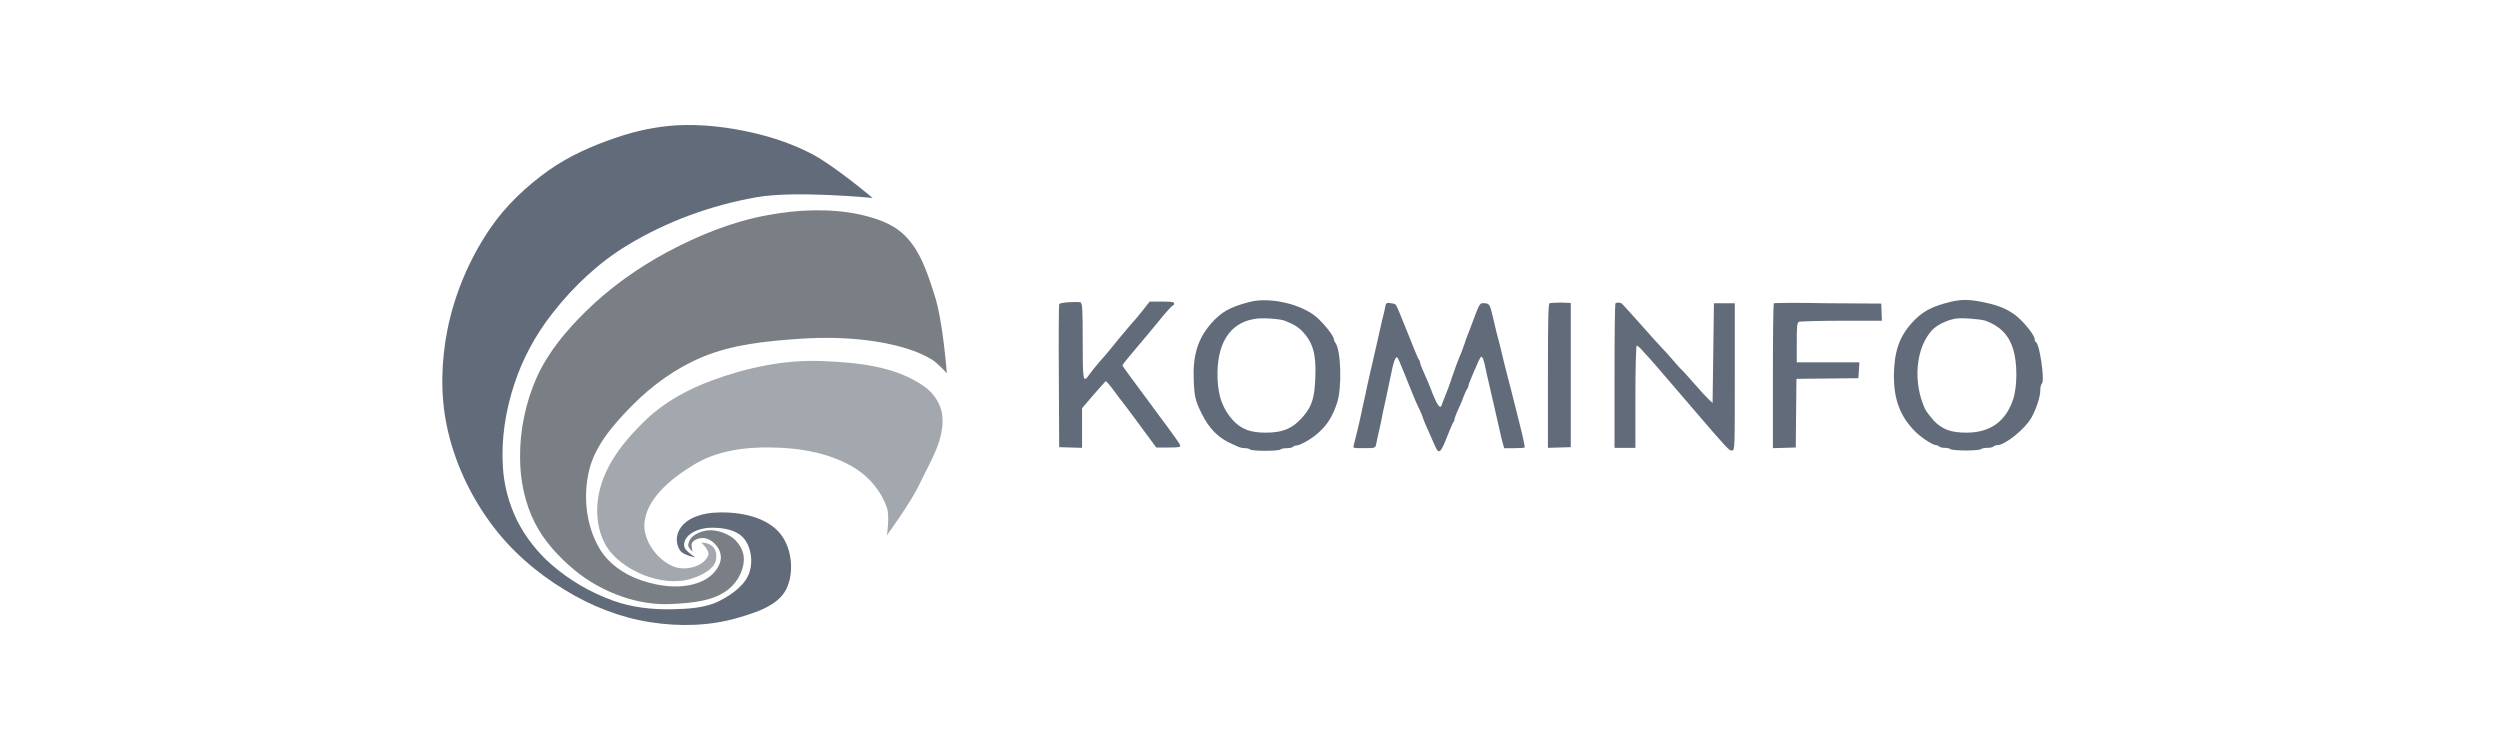
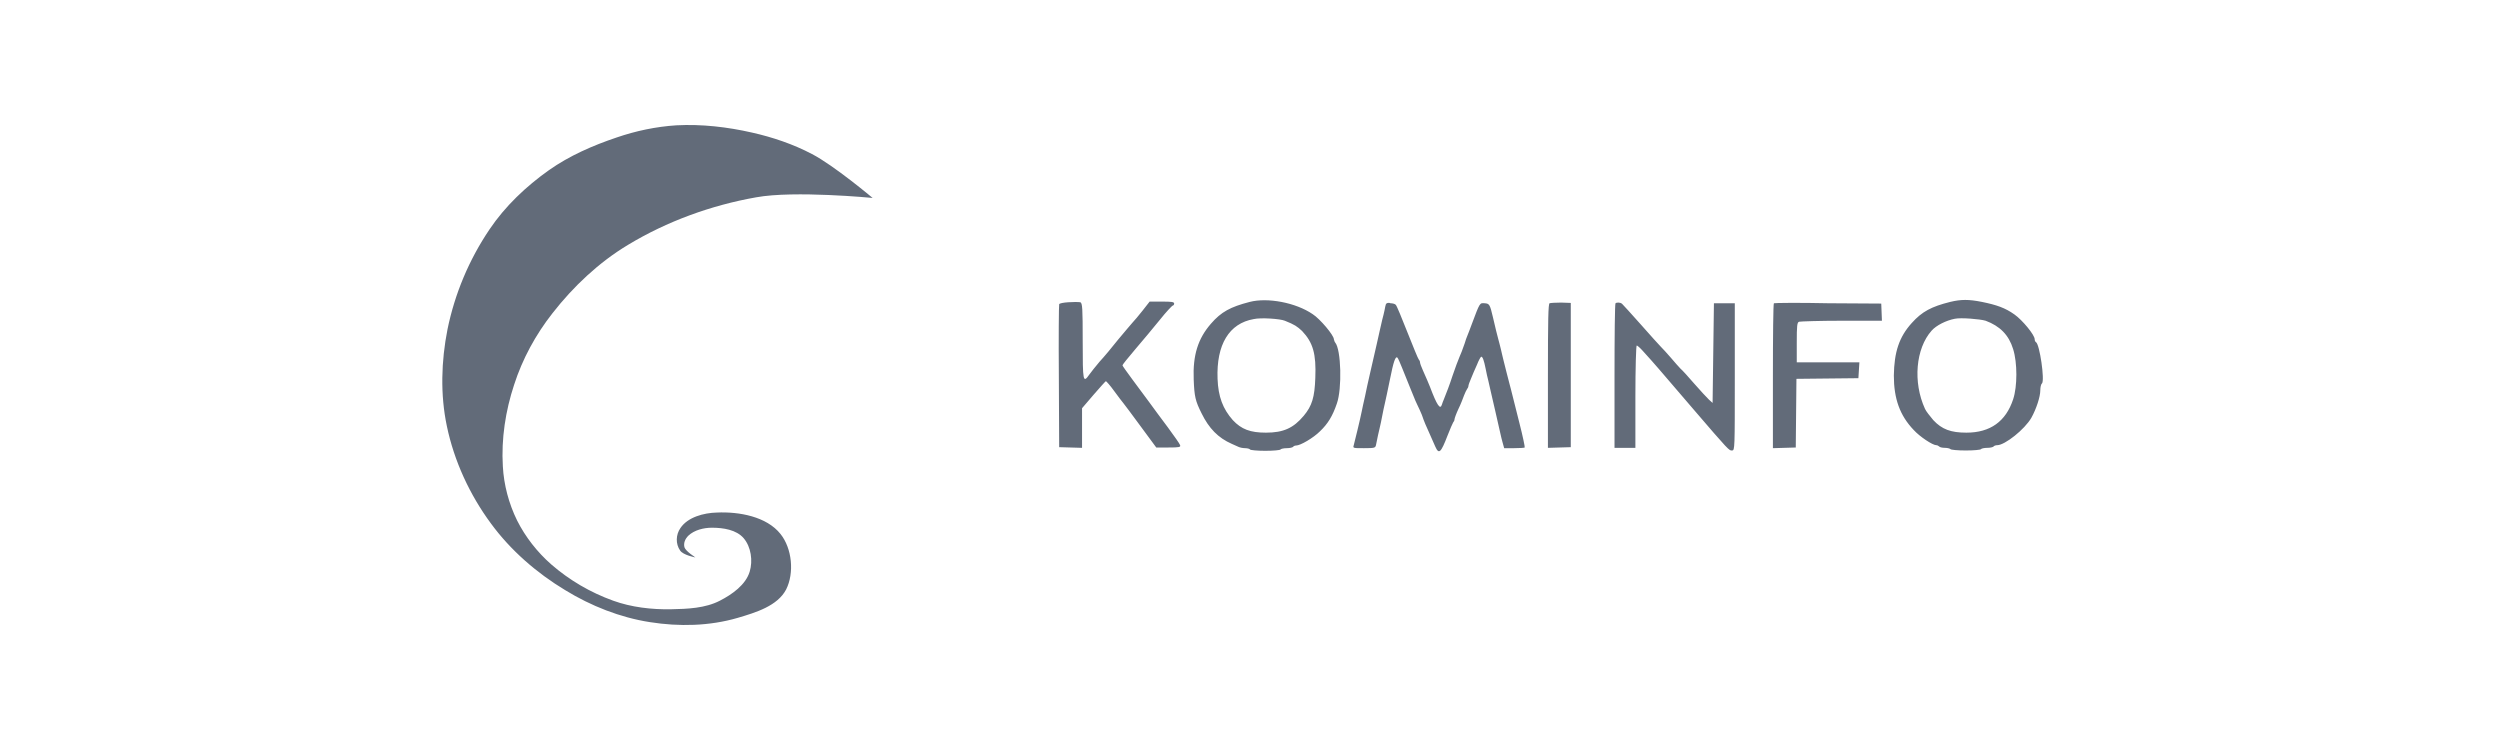
<svg xmlns="http://www.w3.org/2000/svg" width="160" height="48" viewBox="0 0 160 48" fill="none">
  <g clip-path="url(#clip0_2538_2218)">
-     <path d="M44.884 34.725C44.884 34.725 45.436 35.232 45.33 35.528C45.096 36.204 44.036 36.5 43.336 36.331C42.233 36.035 41.237 34.767 41.237 33.648C41.258 31.979 42.954 30.626 44.375 29.76C45.839 28.852 47.684 28.598 49.401 28.64C51.267 28.662 53.282 29.021 54.83 30.035C55.7 30.605 56.42 31.492 56.76 32.486C56.951 33.035 56.76 34.26 56.76 34.26C56.76 34.26 58.308 32.148 58.859 30.964C59.517 29.57 60.492 28.091 60.301 26.549C60.216 25.852 59.75 25.154 59.177 24.753C57.332 23.422 54.809 23.189 52.54 23.105C50.186 23.02 47.789 23.527 45.563 24.351C44.057 24.901 42.573 25.704 41.406 26.802C40.092 28.049 38.84 29.549 38.395 31.302C38.098 32.443 38.162 33.753 38.713 34.788C39.201 35.718 40.198 36.394 41.173 36.795C42.127 37.176 43.294 37.345 44.269 37.028C44.927 36.817 45.817 36.394 45.839 35.697C45.923 34.683 44.884 34.725 44.884 34.725Z" fill="#A3A7AE" />
    <path d="M44.503 35.676C44.503 35.676 43.718 35.528 43.527 35.232C43.23 34.81 43.251 34.218 43.548 33.795C44.015 33.098 45.033 32.824 45.881 32.803C47.302 32.739 49.062 33.056 49.953 34.176C50.695 35.105 50.843 36.669 50.313 37.725C49.762 38.782 48.362 39.204 47.217 39.542C45.414 40.07 43.464 40.113 41.597 39.817C39.689 39.521 37.823 38.782 36.169 37.767C34.345 36.669 32.669 35.211 31.418 33.5C30.061 31.662 29.064 29.507 28.598 27.267C28.174 25.26 28.237 23.105 28.64 21.077C29.107 18.795 30.019 16.619 31.333 14.675C32.33 13.196 33.666 11.928 35.129 10.893C36.444 9.964 37.95 9.309 39.456 8.802C40.685 8.379 41.979 8.104 43.294 8.02C44.906 7.935 46.56 8.126 48.129 8.485C49.444 8.78 50.758 9.224 51.967 9.858C53.388 10.598 55.848 12.668 55.848 12.668C55.848 12.668 50.843 12.182 48.405 12.626C45.521 13.133 42.679 14.168 40.198 15.668C38.332 16.788 36.699 18.33 35.363 20.041C34.281 21.415 33.433 22.978 32.903 24.626C32.351 26.295 32.076 28.091 32.182 29.845C32.245 31.028 32.563 32.232 33.094 33.309C33.624 34.366 34.387 35.338 35.278 36.12C36.444 37.134 37.78 37.915 39.243 38.444C40.41 38.866 41.703 39.014 42.933 38.993C43.994 38.972 45.139 38.929 46.072 38.444C46.856 38.042 47.726 37.429 47.98 36.584C48.193 35.887 48.065 35 47.599 34.45C47.132 33.901 46.284 33.774 45.563 33.774C45.033 33.774 44.439 33.922 44.057 34.281C43.845 34.493 43.739 34.746 43.803 35.021C43.888 35.295 44.524 35.676 44.503 35.676Z" fill="#626B79" />
-     <path d="M44.333 35.317C44.333 35.317 44.185 34.873 44.312 34.704C44.524 34.45 44.969 34.366 45.287 34.493C45.733 34.662 46.136 35.169 46.136 35.655C46.136 36.267 45.605 36.859 45.054 37.134C43.867 37.746 42.297 37.577 41.025 37.134C39.943 36.774 38.883 36.035 38.332 35.042C37.505 33.605 37.314 31.746 37.695 30.14C38.077 28.492 39.307 27.119 40.474 25.936C41.746 24.647 43.273 23.549 44.948 22.851C46.857 22.049 48.998 21.837 51.077 21.689C52.858 21.563 54.682 21.605 56.442 21.922C57.545 22.133 58.669 22.429 59.623 22.999C60.005 23.232 60.598 23.887 60.598 23.887C60.598 23.887 60.344 20.506 59.814 18.901C59.368 17.506 58.902 16.006 57.842 15.013C57.099 14.295 56.039 13.957 55.021 13.724C53.112 13.323 51.077 13.407 49.147 13.767C46.899 14.168 44.715 15.055 42.7 16.133C40.813 17.147 39.032 18.415 37.505 19.915C36.253 21.14 35.087 22.535 34.366 24.119C33.645 25.725 33.263 27.542 33.285 29.295C33.285 30.711 33.581 32.169 34.218 33.436C34.811 34.619 35.745 35.633 36.762 36.479C37.653 37.218 38.692 37.788 39.774 38.169C40.791 38.528 41.916 38.718 42.997 38.655C44.269 38.591 45.712 38.486 46.687 37.662C47.26 37.176 47.662 36.373 47.599 35.633C47.556 35.127 47.196 34.598 46.751 34.324C46.263 34.028 45.605 33.838 45.054 33.986C44.545 34.112 44.121 34.387 44.057 34.809C43.973 35.042 44.354 35.317 44.333 35.317Z" fill="#7A7E85" />
    <path fill-rule="evenodd" clip-rule="evenodd" d="M79.981 19.323C78.751 19.64 78.157 19.957 77.5 20.718C76.673 21.668 76.334 22.725 76.397 24.288C76.439 25.387 76.503 25.661 76.906 26.464C77.373 27.415 77.966 28.028 78.836 28.408C78.984 28.471 79.175 28.556 79.26 28.598C79.345 28.64 79.536 28.683 79.684 28.683C79.832 28.683 79.981 28.725 80.002 28.767C80.023 28.809 80.469 28.852 80.978 28.852C81.508 28.852 81.932 28.809 81.953 28.767C81.974 28.725 82.165 28.683 82.356 28.683C82.547 28.683 82.717 28.64 82.759 28.598C82.78 28.556 82.865 28.514 82.95 28.514C83.225 28.514 84.053 28.028 84.477 27.605C84.986 27.119 85.283 26.633 85.558 25.83C85.898 24.88 85.834 22.366 85.452 21.922C85.41 21.88 85.389 21.774 85.367 21.71C85.367 21.457 84.477 20.401 84.01 20.105C82.929 19.365 81.126 19.027 79.981 19.323ZM124.811 19.323C123.624 19.619 123.009 19.936 122.351 20.675C121.545 21.563 121.227 22.535 121.206 24.035C121.206 25.514 121.588 26.591 122.479 27.521C122.86 27.943 123.687 28.492 123.921 28.492C123.984 28.492 124.069 28.535 124.111 28.577C124.133 28.619 124.302 28.662 124.472 28.662C124.642 28.662 124.79 28.704 124.833 28.746C124.854 28.788 125.299 28.831 125.808 28.831C126.338 28.831 126.762 28.788 126.783 28.746C126.805 28.704 126.996 28.662 127.186 28.662C127.377 28.662 127.547 28.619 127.589 28.577C127.611 28.535 127.717 28.492 127.823 28.492C128.31 28.492 129.582 27.478 130.007 26.739C130.325 26.168 130.579 25.387 130.579 24.985C130.579 24.795 130.621 24.584 130.686 24.542C130.876 24.352 130.537 22.027 130.304 21.901C130.261 21.88 130.219 21.795 130.219 21.71C130.219 21.436 129.434 20.485 128.925 20.126C128.332 19.703 127.78 19.513 126.847 19.323C125.999 19.154 125.511 19.154 124.811 19.323ZM67.787 19.471C67.766 19.534 67.745 21.626 67.766 24.098L67.787 28.619L69.251 28.662V26.126L69.993 25.26C70.396 24.795 70.756 24.394 70.777 24.394C70.799 24.394 71.053 24.668 71.308 25.027C71.562 25.387 71.838 25.725 71.901 25.809C71.965 25.873 72.453 26.549 73.004 27.288L74.001 28.64H74.785C75.464 28.64 75.57 28.619 75.528 28.492C75.506 28.408 75.146 27.901 74.743 27.352C74.34 26.802 73.789 26.084 73.555 25.746C73.301 25.408 72.813 24.753 72.474 24.288C72.135 23.823 71.838 23.422 71.838 23.38C71.838 23.337 72.198 22.894 72.665 22.344C73.11 21.816 73.831 20.971 74.234 20.464C74.637 19.957 75.019 19.555 75.061 19.555C75.103 19.555 75.146 19.492 75.146 19.429C75.146 19.323 74.998 19.302 74.361 19.302H73.577L73.131 19.872C72.877 20.189 72.601 20.527 72.474 20.654C72.368 20.781 71.944 21.267 71.562 21.732C71.18 22.218 70.65 22.851 70.374 23.147C70.12 23.443 69.823 23.823 69.717 23.971C69.314 24.542 69.293 24.436 69.293 21.837C69.293 19.703 69.272 19.408 69.144 19.344C68.848 19.302 67.83 19.344 67.787 19.471ZM88.697 19.471C88.676 19.534 88.633 19.703 88.612 19.851C88.591 19.999 88.506 20.274 88.463 20.464C88.421 20.654 88.336 20.992 88.294 21.203C88.251 21.415 88.167 21.753 88.124 21.964C88.082 22.175 87.997 22.492 87.955 22.703C87.912 22.894 87.785 23.443 87.679 23.908C87.573 24.373 87.424 25.027 87.361 25.366C87.276 25.704 87.191 26.147 87.149 26.337C87.043 26.866 86.703 28.26 86.64 28.492C86.576 28.683 86.597 28.683 87.297 28.683C87.976 28.683 88.018 28.662 88.061 28.492C88.188 27.901 88.209 27.732 88.294 27.415C88.336 27.225 88.421 26.866 88.463 26.612C88.506 26.359 88.591 25.999 88.633 25.809C88.676 25.619 88.824 24.943 88.951 24.309C89.185 23.126 89.312 22.767 89.439 22.894C89.481 22.936 89.609 23.232 89.736 23.549C90.054 24.352 90.499 25.429 90.584 25.64C90.626 25.746 90.754 25.999 90.86 26.232C90.966 26.464 91.051 26.675 91.051 26.697C91.051 26.718 91.135 26.929 91.22 27.14C91.39 27.542 91.623 28.028 91.856 28.577C92.09 29.105 92.217 28.978 92.641 27.88C92.811 27.457 92.959 27.098 93.002 27.035C93.044 26.992 93.087 26.908 93.087 26.845C93.087 26.781 93.193 26.485 93.341 26.168C93.489 25.873 93.638 25.471 93.701 25.302C93.765 25.133 93.85 24.964 93.892 24.901C93.935 24.837 93.977 24.774 93.977 24.711C93.977 24.647 94.062 24.415 94.147 24.225C94.232 24.013 94.401 23.612 94.529 23.337C94.635 23.063 94.762 22.83 94.804 22.83C94.889 22.83 94.974 23.063 95.08 23.591C95.122 23.844 95.207 24.182 95.249 24.352C95.292 24.52 95.483 25.408 95.695 26.295C95.907 27.204 96.098 28.112 96.161 28.302L96.267 28.683H96.904C97.264 28.683 97.561 28.662 97.582 28.64C97.603 28.619 97.455 27.901 97.243 27.077C97.031 26.232 96.819 25.387 96.776 25.218C96.734 25.027 96.649 24.732 96.607 24.563C96.564 24.373 96.48 24.056 96.416 23.823C96.352 23.612 96.289 23.274 96.225 23.063C96.183 22.872 96.098 22.556 96.055 22.344C96.013 22.154 95.928 21.858 95.886 21.689C95.801 21.394 95.737 21.098 95.546 20.295C95.356 19.471 95.313 19.429 95.016 19.408C94.698 19.387 94.719 19.344 94.189 20.76C94.083 21.056 93.956 21.372 93.914 21.478C93.871 21.584 93.786 21.795 93.744 21.964C93.68 22.133 93.596 22.366 93.553 22.492C93.468 22.703 93.362 22.936 93.214 23.337C93.171 23.443 93.065 23.76 92.959 24.056C92.79 24.584 92.556 25.197 92.408 25.556C92.365 25.661 92.302 25.809 92.281 25.894C92.175 26.253 91.963 25.936 91.517 24.753C91.411 24.499 91.284 24.182 91.072 23.718C90.966 23.485 90.881 23.253 90.881 23.189C90.881 23.126 90.839 23.042 90.796 22.999C90.754 22.957 90.436 22.175 90.075 21.267C89.715 20.358 89.397 19.577 89.333 19.513C89.291 19.45 89.121 19.408 88.994 19.408C88.845 19.344 88.718 19.408 88.697 19.471ZM99.173 19.408C99.088 19.45 99.067 20.464 99.067 24.056V28.662L100.53 28.619V19.387L99.915 19.365C99.555 19.365 99.236 19.387 99.173 19.408ZM103.393 19.408C103.35 19.45 103.329 21.541 103.329 24.056V28.662H104.665V25.387C104.665 23.591 104.708 22.112 104.75 22.112C104.792 22.112 104.962 22.26 105.132 22.45C106.107 23.527 105.853 23.253 108.376 26.189C110.645 28.831 110.667 28.852 110.858 28.831C111.027 28.809 111.027 28.746 111.027 24.098V19.408H109.691L109.606 25.788L109.373 25.577C109.246 25.45 108.822 25.006 108.44 24.563C108.058 24.119 107.655 23.675 107.549 23.591C107.443 23.485 107.168 23.168 106.934 22.894C106.68 22.598 106.404 22.302 106.298 22.197C106.192 22.091 105.62 21.457 105.005 20.76C104.411 20.084 103.859 19.492 103.817 19.45C103.711 19.344 103.478 19.344 103.393 19.408ZM113.529 19.408C113.487 19.45 113.466 21.541 113.466 24.077V28.683L114.929 28.64L114.972 24.246L118.937 24.204L119.001 23.189H114.993V21.922C114.993 20.844 115.014 20.633 115.141 20.591C115.226 20.57 116.435 20.527 117.856 20.527H120.443L120.4 19.429L117.007 19.408C115.12 19.365 113.572 19.387 113.529 19.408ZM82.229 20.527C82.865 20.781 83.013 20.887 83.332 21.182C84.031 21.922 84.243 22.64 84.18 24.182C84.137 25.429 83.968 25.978 83.438 26.612C82.78 27.394 82.144 27.69 81.02 27.69C80.023 27.69 79.451 27.478 78.899 26.887C78.263 26.168 77.966 25.387 77.924 24.246C77.839 22.049 78.666 20.696 80.236 20.422C80.681 20.316 81.932 20.401 82.229 20.527ZM127.08 20.527C127.992 20.865 128.565 21.436 128.841 22.344C129.116 23.211 129.116 24.732 128.841 25.556C128.374 26.971 127.377 27.69 125.85 27.69C124.854 27.69 124.281 27.478 123.73 26.887C123.518 26.633 123.263 26.316 123.2 26.168C122.415 24.457 122.606 22.302 123.624 21.161C123.921 20.823 124.557 20.506 125.108 20.401C125.49 20.316 126.741 20.422 127.08 20.527Z" fill="#626B79" />
  </g>
  <defs>
    <clipPath id="clip0_2538_2218">
      <rect width="103.385" height="32" fill="white" transform="translate(28.308 8)" />
    </clipPath>
  </defs>
</svg>